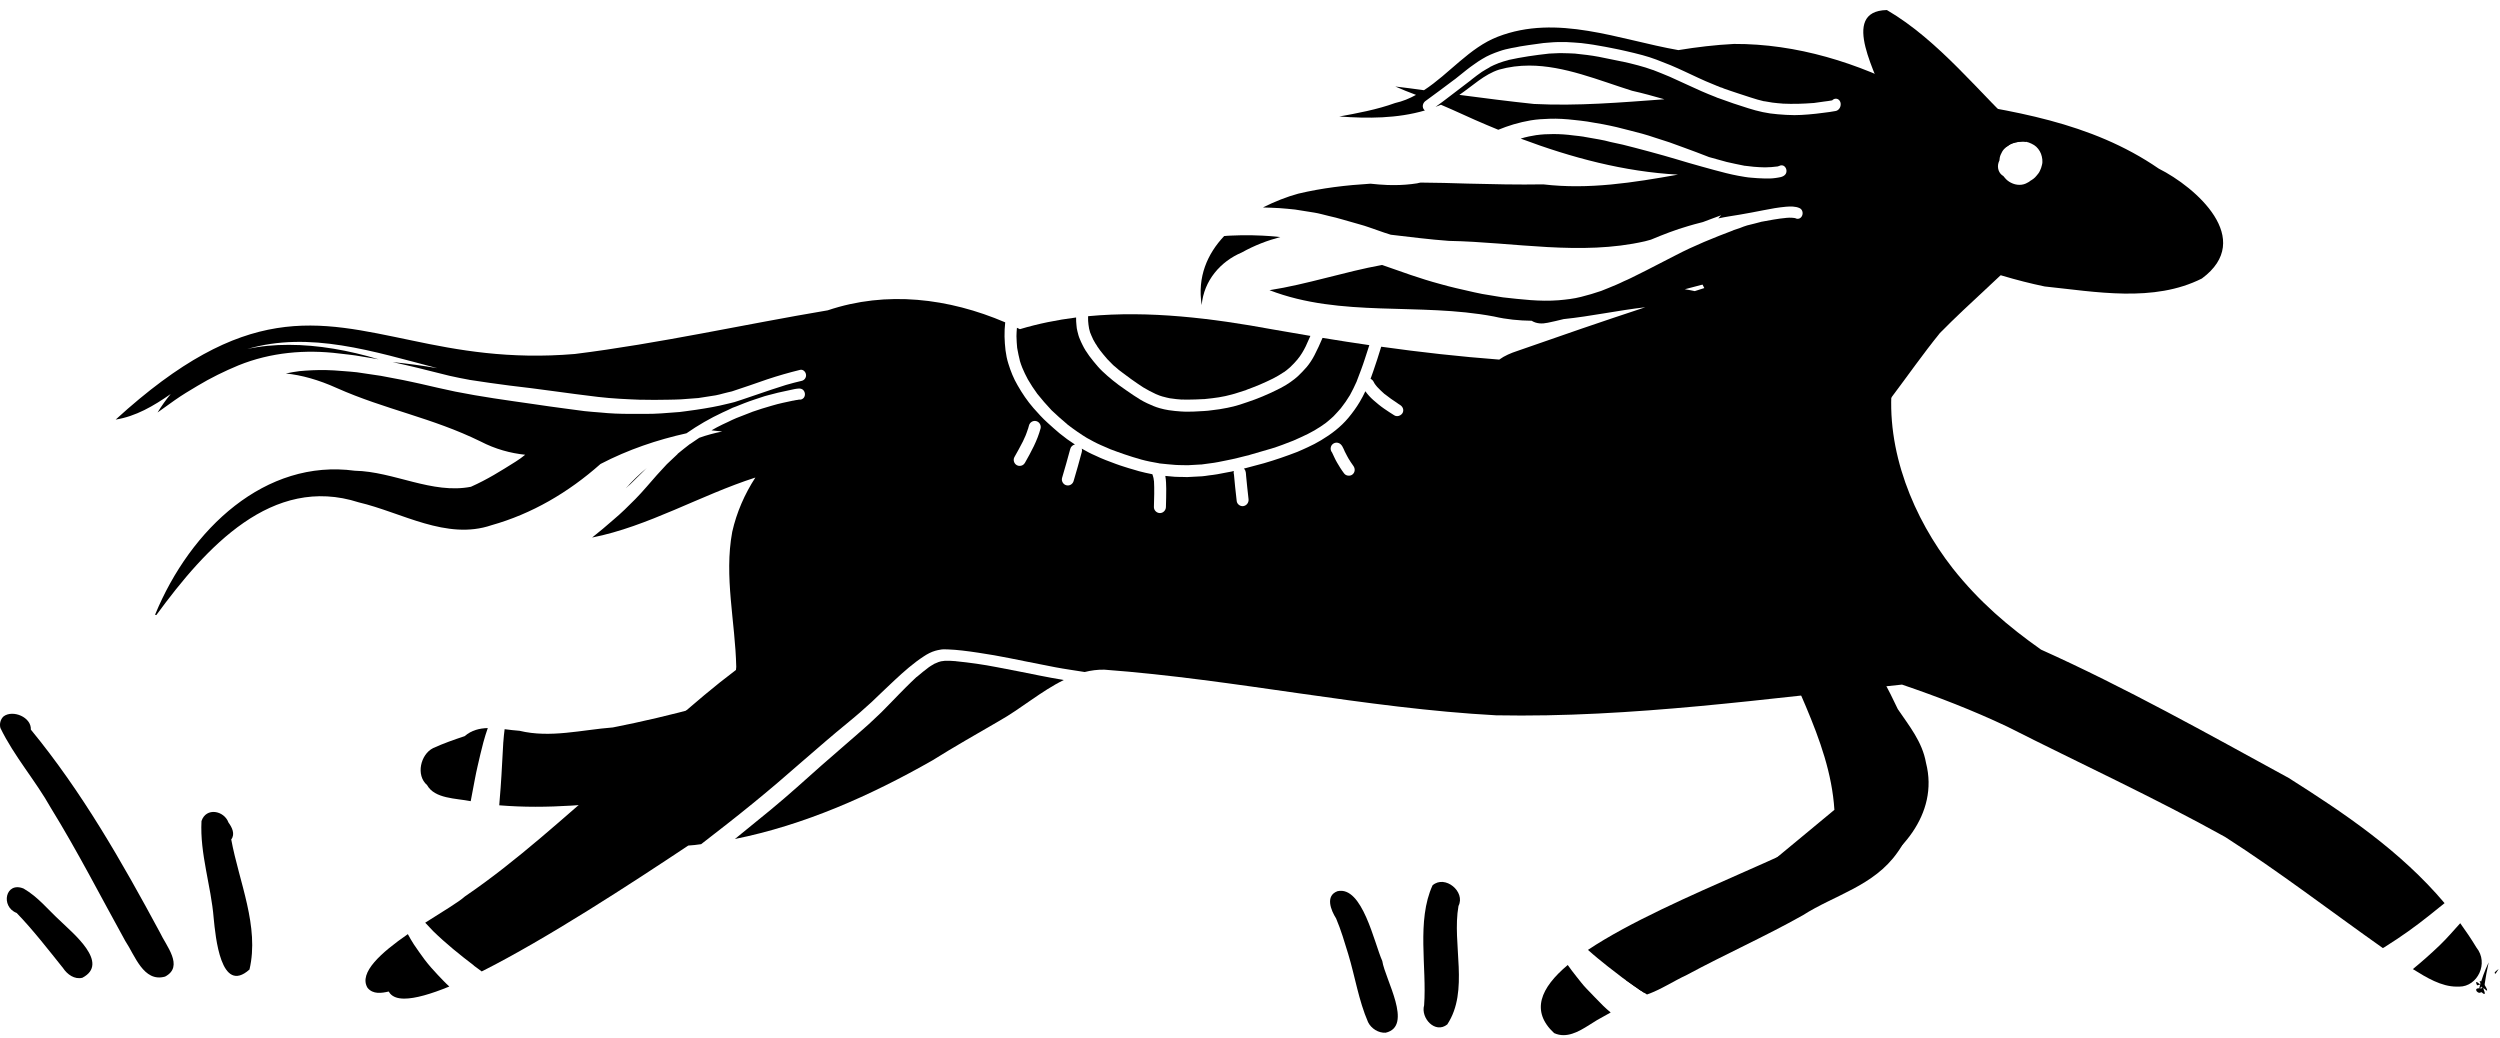
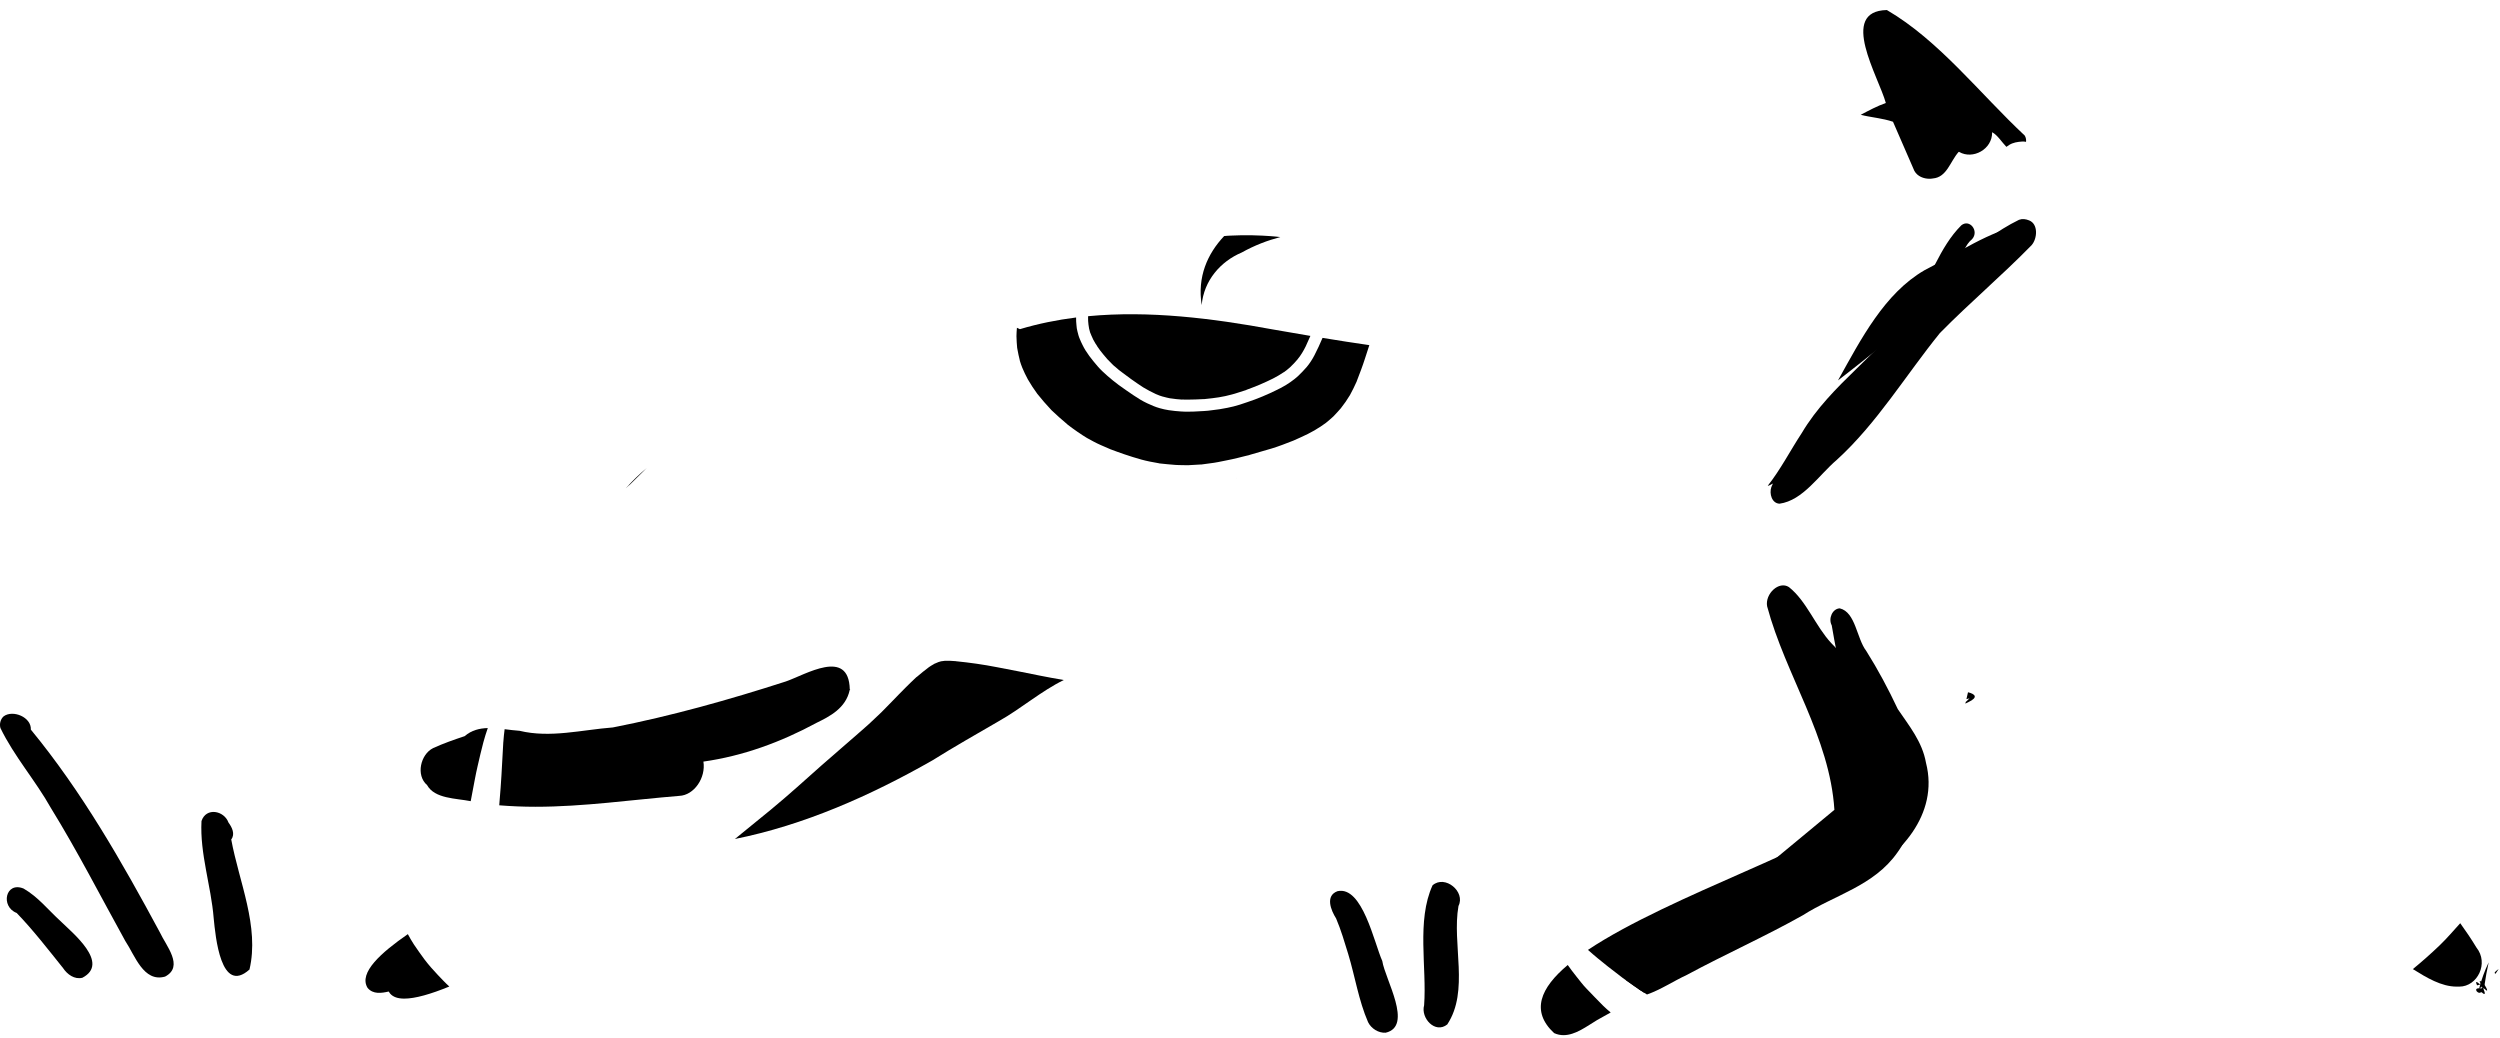
<svg xmlns="http://www.w3.org/2000/svg" width="130" height="54" viewBox="0 0 130 54" fill="none">
  <path d="M75.258 53.271C76.414 51.517 75.492 49.095 75.841 47.111C76.22 46.371 75.141 45.473 74.493 46.036C73.653 47.871 74.201 50.313 74.054 52.274C73.867 52.938 74.628 53.776 75.258 53.271Z" fill="black" />
  <path d="M72.055 53.701C73.504 53.365 72.02 50.92 71.879 49.972C71.46 49.045 70.846 46.047 69.549 46.342C68.901 46.581 69.206 47.331 69.478 47.761C69.734 48.362 69.915 48.984 70.107 49.609C70.463 50.782 70.65 52.025 71.139 53.151C71.302 53.485 71.683 53.725 72.055 53.701Z" fill="black" />
  <path d="M12.973 50.415C13.499 48.181 12.428 45.85 12.024 43.651C12.241 43.371 12.062 43.017 11.881 42.772C11.656 42.149 10.718 41.964 10.478 42.694C10.387 44.392 10.978 46.069 11.111 47.741C11.206 48.691 11.479 51.75 12.973 50.415V50.415Z" fill="black" />
  <path d="M8.584 50.783C9.586 50.258 8.631 49.172 8.318 48.492C6.339 44.816 4.264 41.173 1.604 37.94C1.639 37.292 0.669 36.894 0.189 37.25C0.026 37.396 -0.039 37.645 0.022 37.856C0.73 39.323 1.844 40.584 2.645 42.013C4.03 44.261 5.232 46.612 6.512 48.926C7.009 49.666 7.46 51.1 8.584 50.783H8.584Z" fill="black" />
  <path d="M4.283 50.844C5.727 50.088 3.781 48.521 3.138 47.891C2.477 47.284 1.99 46.65 1.229 46.206C0.281 45.815 0.014 47.144 0.866 47.474C1.699 48.331 2.56 49.442 3.28 50.341C3.496 50.669 3.875 50.945 4.282 50.844H4.283Z" fill="black" />
  <path d="M129.196 51.217C129.105 51.288 129.018 51.355 128.926 51.417C128.916 51.417 128.916 51.407 128.916 51.391L129.196 51.217Z" fill="black" />
  <path d="M129.174 51.189C129.007 51.021 128.954 50.991 128.94 51.016C128.966 51.093 129.074 51.288 128.978 51.205C128.791 51.04 128.695 50.979 128.807 51.239L128.928 51.203C128.969 51.207 129.06 51.265 129.07 51.318C129.085 51.365 129.069 51.38 129.054 51.39C129.021 51.403 128.995 51.395 128.952 51.392L128.937 51.39C128.92 51.388 128.899 51.388 128.88 51.392C128.839 51.396 128.811 51.398 128.781 51.422C128.767 51.437 128.75 51.456 128.768 51.507C128.78 51.566 128.878 51.625 128.922 51.628L129.045 51.594C129.245 51.788 129.24 51.66 129.143 51.429C129.093 51.311 129.245 51.474 129.317 51.517C129.347 51.508 129.339 51.446 129.217 51.245C129.205 51.224 129.19 51.206 129.174 51.189V51.189Z" fill="black" />
  <path d="M20.287 51.667C20.264 51.627 20.236 51.596 20.213 51.559C19.848 51.642 19.402 51.718 19.114 51.37C18.629 50.582 19.838 49.523 21.208 48.575C21.308 48.76 21.413 48.944 21.524 49.113C21.702 49.379 21.889 49.64 22.078 49.897C22.292 50.178 22.526 50.444 22.765 50.695C22.962 50.899 23.154 51.11 23.365 51.299C22.402 51.693 21.592 51.928 21.024 51.928C20.689 51.928 20.443 51.846 20.288 51.667H20.287Z" fill="black" />
-   <path d="M25.048 50.515C28.436 48.812 32.844 45.929 35.79 43.969C36.014 43.955 36.237 43.931 36.459 43.897C36.921 43.543 37.367 43.19 37.824 42.835C38.722 42.13 39.606 41.413 40.475 40.67C41.305 39.962 42.115 39.239 42.94 38.54C43.31 38.219 43.683 37.914 44.052 37.609C44.27 37.424 44.494 37.249 44.707 37.059C44.911 36.876 45.116 36.691 45.324 36.507C45.727 36.124 46.121 35.74 46.529 35.361C47.009 34.916 47.494 34.484 48.032 34.134C48.217 34.009 48.431 33.897 48.64 33.839C48.727 33.814 48.799 33.8 48.886 33.785C49.013 33.755 49.163 33.766 49.304 33.77C49.547 33.775 49.795 33.804 50.037 33.828C50.601 33.892 51.149 33.984 51.703 34.075C52.231 34.168 52.751 34.275 53.28 34.382C53.814 34.489 54.343 34.59 54.882 34.698C55.393 34.795 55.892 34.861 56.405 34.945C56.731 34.861 57.071 34.817 57.425 34.823C64.231 35.328 70.974 36.827 77.794 37.196C84.857 37.332 91.881 36.319 98.905 35.599C100.76 36.231 102.59 36.938 104.376 37.784C108.148 39.695 111.993 41.457 115.707 43.522C118.502 45.313 121.177 47.371 123.91 49.301C123.968 49.273 124.022 49.238 124.074 49.205C124.07 49.205 124.061 49.209 124.051 49.215C124.846 48.719 125.613 48.171 126.352 47.579C126.608 47.376 126.866 47.167 127.118 46.963C124.833 44.257 121.919 42.296 119.017 40.457C114.779 38.143 110.527 35.755 106.133 33.78C104.448 32.592 102.92 31.296 101.542 29.554C99.517 26.964 98.037 23.437 98.395 19.932C98.716 18.86 99.095 17.735 99.556 16.643C100.255 15.542 101.071 14.518 101.968 13.621C103.401 14.143 104.847 14.59 106.323 14.896C108.983 15.173 111.988 15.745 114.497 14.483C117.274 12.435 114.177 9.733 112.255 8.768C108.71 6.328 104.575 5.744 100.541 5.109C100.337 5.089 100.132 5.065 99.924 5.027C99.799 4.944 99.667 4.871 99.531 4.803C96.614 3.26 93.411 2.27 90.167 2.285C89.197 2.334 88.236 2.449 87.275 2.606C84.177 2.062 80.978 0.713 77.881 1.911C76.41 2.48 75.367 3.833 74.046 4.691C73.552 4.624 73.056 4.555 72.556 4.498C72.896 4.648 73.264 4.799 73.633 4.934C73.299 5.119 72.939 5.27 72.547 5.357C71.62 5.695 70.551 5.895 69.643 6.058C71.114 6.166 72.658 6.166 74.095 5.744C74.07 5.725 74.042 5.695 74.021 5.661C73.944 5.52 73.998 5.356 74.11 5.264C74.623 4.89 75.133 4.511 75.639 4.129V4.133C75.838 3.969 76.041 3.809 76.245 3.648C76.376 3.54 76.517 3.44 76.658 3.342C76.789 3.24 76.93 3.158 77.076 3.066C77.358 2.891 77.658 2.769 77.969 2.663C78.173 2.589 78.386 2.541 78.6 2.498C78.745 2.474 78.885 2.449 79.036 2.415C79.328 2.367 79.624 2.323 79.92 2.285C80.144 2.25 80.366 2.221 80.59 2.211C80.725 2.202 80.853 2.188 80.984 2.188H81.459C81.712 2.202 81.964 2.216 82.226 2.24C82.343 2.259 82.46 2.265 82.576 2.285C82.76 2.309 82.935 2.338 83.115 2.371C83.352 2.406 83.586 2.458 83.823 2.502C84.07 2.551 84.314 2.599 84.561 2.659C84.846 2.725 85.12 2.789 85.406 2.867C85.648 2.935 85.891 3.007 86.129 3.099C86.376 3.197 86.624 3.294 86.871 3.391C87.124 3.497 87.371 3.609 87.619 3.725C88.095 3.944 88.561 4.177 89.051 4.37C89.118 4.396 89.188 4.428 89.255 4.454H89.246C89.275 4.462 89.309 4.473 89.333 4.483C89.377 4.507 89.415 4.517 89.454 4.536C89.522 4.549 89.59 4.579 89.653 4.609C89.895 4.69 90.133 4.778 90.381 4.856C90.605 4.929 90.818 5.001 91.037 5.07C91.269 5.151 91.502 5.21 91.74 5.269V5.263C91.886 5.288 92.031 5.317 92.172 5.336C92.362 5.361 92.547 5.375 92.73 5.389H92.696C92.954 5.399 93.21 5.404 93.469 5.399C93.75 5.394 94.026 5.375 94.308 5.356C94.302 5.356 94.294 5.36 94.29 5.36C94.473 5.336 94.658 5.312 94.842 5.282C94.983 5.263 95.128 5.248 95.273 5.219C95.318 5.171 95.391 5.132 95.459 5.132C95.604 5.128 95.716 5.259 95.716 5.414C95.721 5.594 95.599 5.749 95.448 5.773C95.241 5.817 95.03 5.836 94.822 5.865C94.561 5.904 94.298 5.928 94.03 5.952C93.79 5.971 93.55 5.987 93.313 5.987C93.021 5.987 92.73 5.966 92.444 5.942C91.914 5.904 91.406 5.787 90.904 5.627C90.391 5.467 89.88 5.297 89.376 5.108C89.318 5.094 89.264 5.069 89.216 5.045C89.21 5.045 89.206 5.046 89.201 5.04C88.71 4.851 88.23 4.637 87.754 4.414C87.448 4.269 87.138 4.132 86.832 3.993C86.537 3.866 86.235 3.749 85.929 3.628C85.939 3.633 85.948 3.638 85.958 3.643C85.832 3.599 85.696 3.556 85.57 3.511C85.439 3.473 85.307 3.435 85.181 3.399C84.905 3.322 84.623 3.259 84.346 3.197C84.361 3.201 84.376 3.201 84.381 3.207C83.968 3.12 83.551 3.036 83.134 2.953C82.731 2.877 82.327 2.832 81.919 2.789H81.955C81.716 2.779 81.483 2.764 81.25 2.764C81.143 2.764 81.041 2.759 80.935 2.769C80.794 2.779 80.647 2.784 80.502 2.789H80.536C79.828 2.867 79.118 2.969 78.421 3.123C78.429 3.123 78.444 3.12 78.454 3.12C78.274 3.163 78.1 3.22 77.92 3.284H77.924C77.76 3.342 77.609 3.419 77.45 3.497C77.46 3.492 77.469 3.492 77.484 3.488C77.338 3.57 77.197 3.648 77.061 3.735C76.876 3.86 76.702 3.997 76.527 4.132C76.523 4.138 76.518 4.138 76.518 4.138L76.507 4.148H76.513C76.164 4.418 75.808 4.69 75.464 4.949C75.193 5.161 74.921 5.361 74.649 5.558C74.742 5.525 74.838 5.487 74.931 5.448C75.129 5.529 75.313 5.617 75.508 5.699C76.3 6.063 77.1 6.418 77.911 6.748C78.168 6.641 78.43 6.55 78.702 6.467C78.998 6.379 79.296 6.311 79.6 6.258C79.925 6.204 80.251 6.186 80.571 6.176C81.003 6.16 81.436 6.19 81.866 6.239C82.091 6.268 82.314 6.282 82.537 6.32C82.809 6.369 83.086 6.413 83.357 6.461C83.596 6.5 83.828 6.563 84.066 6.611C84.29 6.665 84.507 6.718 84.721 6.777C85.167 6.887 85.615 7.005 86.051 7.156C86.304 7.233 86.556 7.32 86.814 7.402C87.061 7.489 87.314 7.581 87.561 7.674C87.993 7.829 88.425 7.994 88.848 8.159H88.838C89.158 8.247 89.469 8.338 89.785 8.421C90.095 8.494 90.406 8.557 90.72 8.62H90.736C90.897 8.639 91.047 8.659 91.201 8.673C91.406 8.693 91.595 8.697 91.784 8.703C92.008 8.697 92.221 8.687 92.44 8.655C92.464 8.644 92.489 8.639 92.517 8.629C92.614 8.578 92.727 8.581 92.809 8.669C92.91 8.766 92.935 8.959 92.832 9.077C92.711 9.221 92.489 9.227 92.319 9.257C92.134 9.285 91.93 9.285 91.74 9.28C91.512 9.275 91.299 9.261 91.076 9.241C90.848 9.227 90.615 9.179 90.381 9.139C89.964 9.062 89.541 8.949 89.129 8.838C88.688 8.713 88.249 8.601 87.809 8.469C87.381 8.348 86.954 8.208 86.522 8.091C86.022 7.95 85.517 7.815 85.018 7.684C84.6 7.572 84.172 7.466 83.745 7.383C83.552 7.335 83.357 7.281 83.157 7.251C82.881 7.204 82.605 7.155 82.337 7.107C82.353 7.107 82.367 7.112 82.385 7.112C82.196 7.082 82.007 7.063 81.823 7.043C81.469 6.995 81.129 6.971 80.775 6.971C80.474 6.971 80.177 6.985 79.882 7.028C79.895 7.023 79.915 7.023 79.925 7.019C79.638 7.063 79.357 7.12 79.075 7.207C81.726 8.203 84.469 8.931 87.255 9.081C84.939 9.494 82.615 9.867 80.251 9.587C78.949 9.61 77.629 9.581 76.309 9.547C75.498 9.517 74.683 9.503 73.872 9.494C73.813 9.507 73.755 9.513 73.693 9.533C73.299 9.595 72.896 9.625 72.503 9.625C72.386 9.625 72.265 9.62 72.148 9.62C71.852 9.605 71.556 9.587 71.265 9.552C69.998 9.63 68.75 9.775 67.507 10.071C66.919 10.231 66.29 10.478 65.672 10.788C65.959 10.794 66.246 10.808 66.538 10.823C66.81 10.848 67.076 10.862 67.342 10.896C67.678 10.954 68.012 11.008 68.347 11.056C68.595 11.095 68.847 11.172 69.095 11.23C69.342 11.284 69.585 11.347 69.833 11.42C70.129 11.503 70.421 11.589 70.716 11.672C71.028 11.755 71.342 11.877 71.653 11.982C71.871 12.06 72.094 12.138 72.322 12.206C73.332 12.323 74.341 12.454 75.344 12.526C78.731 12.589 82.192 13.312 85.541 12.546C85.644 12.517 85.751 12.488 85.847 12.463C86.484 12.197 87.129 11.944 87.788 11.755C87.999 11.698 88.207 11.628 88.425 11.58C88.459 11.57 88.508 11.557 88.551 11.547C88.862 11.425 89.182 11.314 89.503 11.193C89.449 11.24 89.4 11.299 89.352 11.358C89.716 11.275 90.09 11.226 90.459 11.163C90.877 11.096 91.294 11.009 91.711 10.93C92.1 10.853 92.474 10.785 92.872 10.75C93.096 10.732 93.368 10.722 93.581 10.824C93.711 10.881 93.77 11.052 93.717 11.197C93.663 11.348 93.517 11.416 93.381 11.358C93.377 11.352 93.368 11.352 93.362 11.348H93.368H93.381C93.314 11.338 93.246 11.324 93.173 11.324H93.207C93.102 11.318 92.999 11.318 92.896 11.328H92.906C92.445 11.368 91.994 11.459 91.542 11.541C91.551 11.541 91.567 11.537 91.577 11.537C91.339 11.605 91.095 11.658 90.853 11.721C90.721 11.755 90.606 11.809 90.475 11.857C90.352 11.9 90.227 11.944 90.1 11.983C90.12 11.983 90.13 11.978 90.144 11.973C89.119 12.361 88.101 12.768 87.115 13.284C86.606 13.54 86.106 13.807 85.596 14.065C85.344 14.196 85.081 14.321 84.824 14.45C84.703 14.511 84.572 14.569 84.445 14.623C84.314 14.68 84.188 14.754 84.058 14.802C83.79 14.908 83.527 15.03 83.261 15.128C82.917 15.244 82.571 15.351 82.213 15.438C81.834 15.536 81.441 15.578 81.046 15.613C80.075 15.69 79.115 15.568 78.148 15.462C77.935 15.433 77.717 15.389 77.499 15.356C77.222 15.312 76.941 15.268 76.664 15.2C76.348 15.129 76.028 15.055 75.713 14.982C75.431 14.918 75.149 14.841 74.873 14.764C73.854 14.492 72.868 14.128 71.867 13.778C69.911 14.133 67.98 14.783 66.013 15.09C69.747 16.529 73.785 15.719 77.688 16.458C78.348 16.612 78.994 16.67 79.645 16.68C79.906 16.84 80.193 16.845 80.488 16.782C80.761 16.729 81.033 16.66 81.309 16.593C82.726 16.448 84.139 16.138 85.557 15.977C83.329 16.709 81.116 17.472 78.891 18.253C78.581 18.354 78.24 18.495 77.96 18.699C75.911 18.544 73.862 18.316 71.823 18.029C71.692 18.456 71.557 18.884 71.411 19.3C71.366 19.434 71.319 19.567 71.269 19.699C71.334 19.728 71.389 19.78 71.425 19.848C71.445 19.878 71.46 19.911 71.479 19.947C71.469 19.931 71.464 19.921 71.454 19.911C71.502 19.979 71.551 20.052 71.61 20.116L71.581 20.087C71.722 20.237 71.862 20.372 72.017 20.509C72.007 20.499 71.999 20.489 71.988 20.479C72.212 20.658 72.444 20.823 72.688 20.979C72.678 20.974 72.662 20.964 72.653 20.96C72.706 20.994 72.755 21.028 72.809 21.061C72.954 21.154 73.017 21.327 72.93 21.483C72.872 21.576 72.76 21.639 72.653 21.639C72.6 21.639 72.551 21.629 72.507 21.6C72.328 21.488 72.148 21.372 71.973 21.25C71.774 21.114 71.594 20.96 71.415 20.805C71.262 20.671 71.118 20.514 70.999 20.345C70.911 20.532 70.815 20.718 70.707 20.897C70.532 21.192 70.333 21.465 70.115 21.727C69.716 22.206 69.221 22.579 68.692 22.895C68.468 23.03 68.24 23.148 68.008 23.254C67.828 23.332 67.648 23.424 67.463 23.497C67.178 23.604 66.891 23.715 66.599 23.812C66.309 23.909 66.017 24.006 65.726 24.088C65.425 24.171 65.119 24.254 64.818 24.331C64.774 24.341 64.731 24.356 64.682 24.365L64.711 24.395C64.789 24.491 64.789 24.623 64.797 24.744C64.833 25.151 64.881 25.558 64.925 25.966C64.939 26.131 64.829 26.291 64.653 26.317C64.644 26.321 64.628 26.321 64.618 26.321C64.464 26.321 64.323 26.204 64.308 26.049C64.279 25.802 64.249 25.558 64.227 25.316C64.206 25.108 64.192 24.895 64.167 24.686C64.148 24.629 64.144 24.565 64.157 24.501C64.157 24.501 64.157 24.496 64.162 24.491C64.07 24.516 63.977 24.536 63.886 24.549C63.688 24.588 63.493 24.623 63.298 24.661C63.153 24.69 63.007 24.7 62.868 24.72C62.745 24.738 62.629 24.758 62.512 24.767C62.289 24.778 62.071 24.792 61.847 24.802C61.808 24.802 61.774 24.808 61.736 24.808C61.658 24.808 61.581 24.802 61.502 24.802C61.366 24.798 61.226 24.802 61.085 24.792C60.92 24.778 60.76 24.763 60.595 24.748C60.595 24.758 60.6 24.763 60.6 24.772C60.638 24.982 60.638 25.205 60.644 25.417C60.648 25.733 60.634 26.053 60.628 26.369C60.624 26.534 60.487 26.68 60.318 26.68C60.148 26.68 60.003 26.539 60.003 26.369C60.017 25.908 60.032 25.447 60.007 24.991V25.03C60.003 24.982 59.997 24.938 59.987 24.895C59.993 24.903 59.993 24.918 59.997 24.933C59.983 24.851 59.959 24.764 59.93 24.68C59.93 24.676 59.926 24.671 59.926 24.667V24.661C59.798 24.637 59.677 24.613 59.556 24.583C59.337 24.539 59.124 24.472 58.91 24.408C58.765 24.365 58.619 24.327 58.478 24.277C58.333 24.229 58.183 24.186 58.032 24.127C57.857 24.065 57.683 23.997 57.507 23.929C57.319 23.86 57.138 23.773 56.959 23.691C56.717 23.589 56.484 23.463 56.251 23.328C56.27 23.381 56.27 23.438 56.255 23.497C56.125 24.002 55.975 24.506 55.828 25.011C55.79 25.147 55.669 25.244 55.528 25.244C55.503 25.244 55.475 25.238 55.449 25.234C55.29 25.195 55.183 25.02 55.226 24.856C55.372 24.351 55.523 23.847 55.654 23.342C55.687 23.22 55.784 23.137 55.896 23.114C55.62 22.938 55.357 22.745 55.1 22.536C54.891 22.361 54.687 22.177 54.484 21.993C54.216 21.755 53.978 21.487 53.742 21.221C53.425 20.857 53.153 20.455 52.916 20.038C52.707 19.683 52.556 19.305 52.435 18.911C52.289 18.455 52.251 17.976 52.236 17.499C52.231 17.252 52.245 17.009 52.271 16.762C49.329 15.505 46.101 15.107 43.042 16.137C38.658 16.874 34.299 17.858 29.892 18.407C26.465 18.698 23.8 18.208 21.427 17.707C16.456 16.68 12.772 15.646 6.015 21.818C7.057 21.653 7.98 21.115 8.877 20.488C8.636 20.779 8.403 21.105 8.193 21.449C8.489 21.235 8.781 21.028 9.082 20.814C9.466 20.543 9.863 20.305 10.265 20.067C10.95 19.654 11.674 19.3 12.402 18.998C14.077 18.319 15.893 18.164 17.648 18.383C18.013 18.428 18.387 18.46 18.751 18.528C18.974 18.563 19.202 18.607 19.43 18.64C19.514 18.655 19.606 18.674 19.689 18.684C18.141 18.217 16.538 17.932 15.018 17.932C14.276 17.932 13.548 17.995 12.854 18.15C16.106 17.195 19.421 18.277 22.74 19.145C21.97 19.014 21.198 18.907 20.416 18.829C20.664 18.888 20.916 18.946 21.169 18.998C21.552 19.081 21.926 19.183 22.305 19.275C22.663 19.367 23.018 19.455 23.377 19.542C23.722 19.62 24.061 19.687 24.411 19.751H24.401C25.101 19.858 25.785 19.959 26.48 20.047C27.247 20.138 28.014 20.231 28.775 20.338C29.552 20.44 30.323 20.551 31.095 20.639C31.844 20.727 32.594 20.76 33.348 20.789C33.338 20.789 33.319 20.785 33.305 20.785C33.786 20.794 34.266 20.799 34.746 20.785C34.975 20.779 35.193 20.779 35.411 20.766C35.716 20.74 36.013 20.721 36.314 20.698C36.61 20.648 36.916 20.605 37.216 20.557C37.343 20.538 37.474 20.494 37.6 20.464C37.751 20.42 37.907 20.392 38.057 20.353C38.667 20.154 39.28 19.94 39.891 19.727C40.459 19.538 41.032 19.373 41.609 19.232C41.746 19.198 41.887 19.319 41.91 19.465C41.94 19.62 41.839 19.761 41.708 19.799C41.426 19.862 41.148 19.94 40.872 20.017C40.358 20.178 39.843 20.349 39.328 20.528C39.076 20.619 38.824 20.698 38.571 20.785C38.45 20.823 38.324 20.863 38.197 20.907C38.066 20.95 37.926 20.968 37.789 21.007C37.543 21.066 37.295 21.125 37.046 21.168C36.766 21.221 36.484 21.266 36.203 21.308C36.013 21.333 35.824 21.358 35.639 21.386C35.536 21.401 35.44 21.416 35.338 21.425C35.013 21.445 34.693 21.473 34.373 21.497C34.11 21.518 33.853 21.518 33.596 21.522C33.315 21.527 33.037 21.522 32.761 21.522C32.241 21.522 31.731 21.503 31.213 21.449C30.941 21.425 30.659 21.41 30.387 21.377C30.052 21.333 29.726 21.294 29.396 21.245C28.829 21.177 28.265 21.086 27.703 21.007C26.353 20.814 25.009 20.63 23.673 20.363C23.071 20.236 22.474 20.1 21.872 19.959C21.567 19.898 21.256 19.819 20.95 19.761C20.552 19.687 20.15 19.61 19.75 19.533C19.77 19.537 19.78 19.537 19.794 19.542C19.381 19.479 18.969 19.421 18.557 19.358C18.324 19.328 18.081 19.318 17.843 19.296C17.528 19.27 17.213 19.247 16.902 19.242H16.95C16.479 19.237 16.023 19.257 15.558 19.3H15.567C15.329 19.334 15.096 19.367 14.863 19.421C15.683 19.504 16.568 19.751 17.513 20.178C20.032 21.299 22.465 21.717 24.994 22.958C25.761 23.356 26.542 23.566 27.31 23.647C27.159 23.774 26.994 23.89 26.819 24.002C26.023 24.501 25.358 24.924 24.489 25.312C22.474 25.709 20.475 24.517 18.45 24.478C13.815 23.851 9.916 27.467 8.062 31.968L8.13 31.983C10.717 28.447 14.15 24.672 18.654 26.122C20.892 26.647 23.217 28.108 25.557 27.311C27.644 26.724 29.547 25.617 31.226 24.127C32.668 23.376 34.173 22.871 35.697 22.531C36.295 22.114 36.926 21.75 37.581 21.445C37.751 21.373 37.925 21.285 38.099 21.202C38.153 21.183 38.217 21.158 38.27 21.139C38.416 21.077 38.557 21.023 38.706 20.965C39.052 20.828 39.406 20.722 39.765 20.6C39.901 20.557 40.047 20.529 40.187 20.489C40.362 20.441 40.531 20.398 40.712 20.363C40.91 20.315 41.115 20.276 41.317 20.232C41.454 20.212 41.634 20.164 41.756 20.271C41.867 20.372 41.891 20.552 41.804 20.674C41.746 20.756 41.643 20.795 41.556 20.779C41.538 20.779 41.522 20.785 41.502 20.785H41.538C41.435 20.795 41.328 20.815 41.226 20.839C41.23 20.833 41.246 20.833 41.261 20.828C41.071 20.869 40.897 20.907 40.712 20.946C40.518 20.984 40.328 21.043 40.134 21.096C39.789 21.189 39.449 21.304 39.114 21.417H39.119C38.837 21.523 38.566 21.629 38.289 21.74C38.148 21.794 38.004 21.872 37.857 21.94C37.663 22.032 37.474 22.114 37.285 22.217H37.289C37.279 22.221 37.275 22.221 37.266 22.227C37.178 22.275 37.087 22.328 36.997 22.378C37.182 22.401 37.372 22.42 37.556 22.439C37.154 22.518 36.751 22.624 36.362 22.765C36.197 22.872 36.036 22.983 35.877 23.095C35.882 23.089 35.882 23.089 35.882 23.085C35.667 23.246 35.459 23.42 35.241 23.595C35.241 23.605 35.236 23.609 35.232 23.614C35.042 23.788 34.867 23.958 34.678 24.137C34.504 24.318 34.334 24.517 34.154 24.706C33.97 24.909 33.805 25.114 33.625 25.312C33.436 25.526 33.236 25.754 33.037 25.953C32.668 26.326 32.3 26.69 31.905 27.02C31.538 27.34 31.169 27.656 30.79 27.952C33.688 27.38 36.43 25.749 39.28 24.832C38.722 25.69 38.304 26.642 38.076 27.656C37.644 29.98 38.236 32.353 38.285 34.677C38.28 34.73 38.28 34.778 38.27 34.838C36.046 36.51 33.994 38.486 31.897 40.3C29.363 42.46 26.905 44.76 24.178 46.613C23.853 46.909 23.012 47.404 22.111 47.98C22.247 48.131 22.387 48.272 22.523 48.417C23.198 49.076 23.926 49.66 24.663 50.222C24.644 50.213 24.63 50.204 24.615 50.194C24.761 50.3 24.902 50.402 25.047 50.514L25.048 50.515ZM69.27 23.532L69.265 23.529C69.203 23.45 69.178 23.349 69.203 23.251C69.242 23.087 69.416 22.984 69.581 23.028C69.78 23.08 69.848 23.304 69.925 23.47C69.921 23.459 69.91 23.445 69.906 23.436C69.954 23.528 70.002 23.624 70.051 23.716C70.1 23.819 70.163 23.91 70.22 23.998C70.216 23.993 70.212 23.989 70.207 23.984C70.264 24.071 70.323 24.154 70.381 24.236C70.479 24.377 70.463 24.566 70.328 24.673C70.275 24.717 70.207 24.735 70.139 24.735C70.041 24.735 69.95 24.697 69.89 24.614C69.823 24.522 69.755 24.429 69.692 24.328C69.639 24.24 69.585 24.149 69.531 24.061C69.434 23.9 69.357 23.716 69.275 23.547C69.275 23.542 69.275 23.537 69.27 23.532V23.532ZM53.188 22.96C53.184 22.97 53.178 22.98 53.178 22.984C53.227 22.869 53.28 22.751 53.338 22.63C53.382 22.523 53.416 22.412 53.455 22.3V22.31C53.469 22.247 53.489 22.184 53.508 22.121C53.553 21.957 53.722 21.854 53.886 21.898C54.047 21.941 54.149 22.11 54.11 22.277C53.94 22.917 53.619 23.499 53.294 24.071C53.236 24.173 53.13 24.227 53.023 24.227C52.969 24.227 52.921 24.218 52.872 24.188C52.727 24.106 52.668 23.911 52.751 23.766C52.906 23.499 53.047 23.232 53.188 22.96V22.96ZM88.531 14.799C88.561 14.867 88.59 14.915 88.624 14.979C88.459 15.031 88.294 15.08 88.128 15.138C87.954 15.098 87.784 15.07 87.609 15.041C87.919 14.959 88.226 14.876 88.531 14.799ZM105.196 7.356C105.404 7.356 105.594 7.438 105.774 7.545C105.929 7.642 106.066 7.821 106.133 8C106.195 8.17 106.235 8.399 106.181 8.58C106.157 8.695 106.124 8.778 106.075 8.884C106.031 8.987 105.957 9.069 105.896 9.141C105.804 9.259 105.695 9.335 105.574 9.404C105.531 9.443 105.492 9.471 105.443 9.491C105.312 9.573 105.162 9.612 105.016 9.612C104.861 9.612 104.706 9.573 104.565 9.499C104.453 9.443 104.337 9.356 104.244 9.239C104.22 9.214 104.201 9.181 104.176 9.156C104.153 9.136 104.123 9.118 104.093 9.098C103.89 8.929 103.837 8.623 103.958 8.369C103.958 8.365 103.963 8.355 103.968 8.355C103.974 8.25 103.992 8.142 104.035 8.045C104.083 7.934 104.133 7.837 104.214 7.75C104.294 7.666 104.381 7.604 104.473 7.541C104.676 7.414 104.915 7.376 105.137 7.36C105.163 7.36 105.181 7.356 105.195 7.356H105.196ZM79.522 3.41C81.333 3.41 83.138 4.178 84.871 4.721C85.435 4.848 85.992 5.003 86.55 5.162C84.294 5.327 82.032 5.521 79.764 5.406C78.469 5.27 77.178 5.104 75.886 4.934C76.571 4.469 77.178 3.867 77.954 3.62C78.472 3.474 78.998 3.41 79.523 3.41L79.522 3.41Z" fill="black" />
  <path d="M64.314 24.859C64.314 24.853 64.308 24.853 64.308 24.853C64.308 24.853 64.304 24.853 64.304 24.849C64.314 24.853 64.319 24.859 64.328 24.864C64.324 24.864 64.319 24.859 64.314 24.859Z" fill="black" />
  <path d="M61.428 24.186C61.331 24.18 61.224 24.186 61.127 24.176C60.855 24.152 60.579 24.132 60.303 24.099H60.292C60.288 24.094 60.288 24.093 60.282 24.093C59.962 24.04 59.642 23.978 59.316 23.889H59.322C59.035 23.807 58.748 23.721 58.467 23.623C58.214 23.54 57.967 23.443 57.714 23.351H57.72C57.718 23.351 57.717 23.35 57.714 23.349C57.556 23.283 57.397 23.214 57.239 23.143C56.992 23.036 56.759 22.905 56.521 22.774C56.535 22.784 56.544 22.788 56.559 22.798C56.195 22.579 55.852 22.337 55.516 22.081C55.516 22.075 55.516 22.075 55.511 22.075C55.511 22.075 55.511 22.07 55.506 22.07L55.511 22.075C55.516 22.075 55.516 22.075 55.516 22.081C55.514 22.078 55.509 22.074 55.506 22.07C55.506 22.066 55.502 22.06 55.49 22.055C55.214 21.827 54.942 21.58 54.68 21.332C54.413 21.046 54.161 20.762 53.919 20.454C53.928 20.464 53.932 20.474 53.943 20.484C53.763 20.237 53.599 19.99 53.448 19.727C53.34 19.528 53.243 19.324 53.156 19.116C53.16 19.13 53.166 19.14 53.171 19.155C53.112 19.01 53.064 18.869 53.02 18.723C53.025 18.732 53.03 18.748 53.035 18.761C52.981 18.553 52.938 18.344 52.9 18.132V18.121V18.111C52.894 18.111 52.894 18.111 52.894 18.108V18.111C52.874 17.898 52.86 17.695 52.856 17.481C52.86 17.335 52.865 17.191 52.88 17.044C52.933 17.069 52.987 17.093 53.035 17.117C53.992 16.83 54.969 16.634 55.957 16.509C55.952 16.649 55.964 16.782 55.977 16.919C55.981 17.021 56 17.122 56.025 17.224C56.059 17.361 56.092 17.502 56.151 17.631C56.191 17.729 56.234 17.826 56.282 17.919C56.482 18.341 56.782 18.7 57.079 19.049C57.233 19.228 57.409 19.389 57.584 19.543C57.769 19.704 57.962 19.863 58.161 20.01C58.414 20.193 58.671 20.373 58.932 20.548C59.161 20.703 59.403 20.854 59.653 20.97C59.865 21.067 60.078 21.164 60.312 21.228C60.463 21.266 60.618 21.31 60.773 21.329C60.987 21.363 61.2 21.382 61.418 21.397C61.544 21.407 61.666 21.407 61.793 21.407C61.894 21.407 61.996 21.407 62.093 21.401C62.274 21.391 62.453 21.382 62.627 21.372C62.758 21.367 62.884 21.349 63.01 21.333C63.287 21.305 63.554 21.261 63.821 21.207C64.04 21.163 64.257 21.111 64.467 21.043C64.734 20.955 64.995 20.868 65.259 20.771C65.521 20.669 65.782 20.567 66.039 20.446C66.408 20.271 66.787 20.1 67.117 19.858C67.249 19.761 67.379 19.67 67.496 19.558C67.655 19.407 67.802 19.252 67.947 19.087C68.102 18.902 68.239 18.689 68.35 18.476C68.504 18.182 68.641 17.877 68.772 17.57C69.581 17.703 70.392 17.83 71.205 17.947C71.131 18.17 71.059 18.398 70.987 18.62C70.856 19.033 70.699 19.437 70.544 19.84C70.549 19.824 70.559 19.81 70.564 19.801C70.446 20.067 70.316 20.329 70.176 20.587C70.18 20.571 70.19 20.562 70.196 20.547C70.055 20.785 69.898 21.008 69.729 21.222L69.757 21.192C69.617 21.353 69.478 21.508 69.331 21.659C69.205 21.776 69.079 21.881 68.943 21.993C68.758 22.13 68.574 22.25 68.379 22.362H68.384C68.384 22.367 68.379 22.367 68.376 22.367C68.379 22.367 68.379 22.367 68.379 22.362C68.376 22.367 68.37 22.367 68.37 22.372H68.366C68.36 22.372 68.36 22.376 68.36 22.376C68.127 22.508 67.885 22.633 67.637 22.741C67.51 22.799 67.385 22.857 67.258 22.911C66.885 23.056 66.51 23.206 66.123 23.323C65.744 23.434 65.365 23.546 64.986 23.653H64.995C64.588 23.754 64.175 23.866 63.763 23.943C63.627 23.973 63.492 23.997 63.35 24.026C63.278 24.04 63.2 24.055 63.127 24.065C62.913 24.09 62.7 24.122 62.486 24.152C62.476 24.152 62.462 24.158 62.453 24.158C62.457 24.158 62.462 24.152 62.466 24.152C62.242 24.162 62.015 24.177 61.787 24.191C61.666 24.191 61.549 24.187 61.428 24.187L61.428 24.186Z" fill="black" />
  <path d="M55.497 22.06C55.499 22.063 55.503 22.067 55.506 22.069C55.506 22.069 55.501 22.065 55.497 22.06Z" fill="black" />
  <path d="M61.447 20.775C61.458 20.775 61.472 20.781 61.486 20.781C61.268 20.765 61.055 20.747 60.841 20.711C60.855 20.717 60.865 20.717 60.88 20.721C60.739 20.693 60.599 20.66 60.458 20.62C60.467 20.624 60.482 20.63 60.497 20.634C60.362 20.596 60.233 20.549 60.102 20.49C60.102 20.489 60.1 20.489 60.098 20.489C60.099 20.489 60.1 20.49 60.102 20.49C60.102 20.491 60.102 20.491 60.104 20.491C59.877 20.385 59.656 20.27 59.443 20.14C59.457 20.151 59.468 20.155 59.477 20.163C59.032 19.873 58.593 19.558 58.171 19.233H58.176C58.122 19.189 58.065 19.141 58.012 19.092C57.958 19.049 57.899 19.005 57.851 18.951C57.754 18.854 57.657 18.752 57.56 18.655L57.589 18.685C57.522 18.607 57.453 18.53 57.386 18.447C57.269 18.307 57.157 18.161 57.051 18.005C57.061 18.015 57.066 18.02 57.07 18.025C56.993 17.912 56.915 17.791 56.852 17.666C56.848 17.664 56.847 17.66 56.846 17.656C56.845 17.653 56.844 17.648 56.842 17.646V17.65C56.838 17.645 56.836 17.639 56.833 17.637C56.837 17.642 56.837 17.642 56.842 17.646C56.779 17.511 56.721 17.38 56.667 17.239C56.672 17.249 56.677 17.263 56.682 17.272C56.667 17.21 56.652 17.146 56.633 17.088C56.618 17.011 56.608 16.943 56.6 16.875C56.581 16.753 56.58 16.628 56.58 16.506C56.58 16.485 56.582 16.463 56.583 16.442C59.767 16.14 63.053 16.553 66.171 17.128C66.828 17.244 67.484 17.358 68.141 17.467C68.063 17.65 67.983 17.83 67.895 18.015C67.838 18.131 67.78 18.236 67.715 18.342C67.713 18.345 67.712 18.347 67.71 18.35C67.707 18.355 67.707 18.36 67.701 18.365C67.702 18.363 67.703 18.363 67.704 18.363C67.703 18.363 67.702 18.365 67.701 18.367V18.365C67.633 18.476 67.556 18.588 67.468 18.69L67.496 18.661C67.356 18.826 67.21 18.981 67.05 19.132C67.061 19.122 67.069 19.111 67.079 19.102C66.977 19.19 66.877 19.277 66.764 19.354V19.349C66.585 19.471 66.395 19.582 66.196 19.684C65.967 19.795 65.745 19.902 65.511 20C65.279 20.097 65.041 20.189 64.803 20.276H64.822C64.672 20.325 64.522 20.373 64.365 20.421C64.157 20.494 63.939 20.542 63.72 20.596C63.492 20.645 63.263 20.683 63.035 20.708C62.891 20.722 62.746 20.737 62.599 20.756C62.606 20.752 62.611 20.752 62.614 20.752C62.616 20.752 62.617 20.752 62.618 20.752C62.618 20.752 62.616 20.752 62.614 20.752C62.319 20.766 62.028 20.781 61.735 20.781C61.64 20.781 61.544 20.779 61.449 20.775L61.447 20.775Z" fill="black" />
  <path d="M56.848 17.663C56.849 17.665 56.849 17.665 56.852 17.665V17.675C56.852 17.673 56.849 17.668 56.848 17.663Z" fill="black" />
  <path d="M68.361 22.378L68.368 22.372C68.365 22.374 68.364 22.377 68.361 22.378Z" fill="black" />
  <path d="M52.897 18.113C52.899 18.115 52.9 18.118 52.901 18.12C52.899 18.118 52.898 18.115 52.897 18.113Z" fill="black" />
  <path d="M76.525 4.136C76.521 4.136 76.521 4.141 76.516 4.141C76.516 4.136 76.521 4.136 76.525 4.136Z" fill="black" />
  <path d="M40.111 42.08C41.005 41.343 41.871 40.555 42.741 39.782C43.139 39.429 43.542 39.08 43.941 38.738C44.161 38.549 44.38 38.359 44.6 38.165C44.793 37.99 44.994 37.827 45.186 37.648C45.397 37.443 45.621 37.248 45.832 37.039C46.02 36.844 46.217 36.649 46.405 36.455C46.634 36.22 46.867 35.974 47.101 35.744C47.292 35.554 47.481 35.369 47.673 35.191C47.668 35.201 47.659 35.207 47.659 35.212C47.879 35.027 48.095 34.844 48.333 34.67C48.324 34.679 48.309 34.684 48.3 34.695C48.388 34.638 48.466 34.583 48.557 34.537C48.562 34.537 48.562 34.537 48.562 34.531C48.566 34.531 48.566 34.531 48.566 34.526C48.634 34.495 48.708 34.464 48.782 34.435C48.786 34.435 48.791 34.435 48.791 34.429H48.795C48.855 34.413 48.914 34.393 48.969 34.377C48.965 34.383 48.95 34.383 48.937 34.388C49.001 34.377 49.066 34.367 49.129 34.362H49.092C49.308 34.356 49.518 34.362 49.738 34.383H49.702C50.42 34.454 51.14 34.556 51.849 34.695C52.597 34.833 53.339 34.987 54.081 35.134C54.488 35.217 54.9 35.288 55.317 35.361C54.144 35.933 53.081 36.86 51.936 37.501C50.786 38.171 49.624 38.826 48.492 39.536C45.25 41.385 41.792 42.911 38.215 43.627C38.852 43.114 39.484 42.598 40.111 42.081V42.08Z" fill="black" />
  <path d="M127.817 51.304H127.745C126.948 51.304 126.178 50.833 125.501 50.413C125.486 50.408 125.477 50.399 125.468 50.393C125.945 50.003 126.412 49.589 126.861 49.159C127.232 48.802 127.579 48.397 127.932 48.007C128.225 48.412 128.509 48.831 128.774 49.271C129.435 50.09 128.825 51.304 127.886 51.304H127.818L127.817 51.304Z" fill="black" />
  <path d="M33.636 24.334C33.604 24.36 33.576 24.39 33.549 24.416C33.279 24.682 33.004 24.948 32.734 25.22C32.734 25.226 32.725 25.229 32.72 25.229H32.716C32.66 25.286 32.601 25.337 32.542 25.389C32.889 25.004 33.255 24.646 33.636 24.334V24.334Z" fill="black" />
  <path d="M32.721 25.23H32.725C32.721 25.235 32.711 25.24 32.702 25.252C32.706 25.246 32.715 25.235 32.721 25.23Z" fill="black" />
  <path d="M24.426 19.758C24.436 19.758 24.44 19.758 24.449 19.764C24.44 19.764 24.436 19.758 24.426 19.758Z" fill="black" />
  <path d="M63.656 12.275C63.784 12.265 63.913 12.25 64.042 12.25C64.751 12.213 65.461 12.234 66.17 12.285C66.139 12.285 66.11 12.28 66.083 12.28C66.248 12.29 66.413 12.31 66.577 12.327C65.9 12.505 65.232 12.761 64.572 13.129C63.464 13.596 62.598 14.594 62.488 15.864C62.256 14.4 62.781 13.202 63.656 12.275H63.656Z" fill="black" />
-   <path d="M92.444 8.697C92.444 8.703 92.444 8.703 92.439 8.703C92.439 8.697 92.444 8.697 92.444 8.697Z" fill="black" />
+   <path d="M92.444 8.697C92.444 8.703 92.444 8.703 92.439 8.703C92.439 8.697 92.444 8.697 92.444 8.697" fill="black" />
  <path d="M95.214 5.34C95.214 5.346 95.214 5.346 95.208 5.346C95.208 5.34 95.214 5.34 95.214 5.34Z" fill="black" />
  <path d="M95.366 5.207C95.356 5.211 95.356 5.211 95.347 5.211C95.356 5.211 95.356 5.207 95.366 5.207Z" fill="black" />
  <path d="M95.357 5.207C95.357 5.212 95.357 5.212 95.351 5.212C95.351 5.212 95.357 5.212 95.357 5.207Z" fill="black" />
  <path d="M75.619 4.142C75.613 4.147 75.608 4.153 75.608 4.153C75.608 4.147 75.613 4.147 75.619 4.142Z" fill="black" />
  <path d="M99.547 8.886C99.172 8.041 98.814 7.182 98.439 6.338V6.332C97.885 6.143 97.257 6.102 96.758 5.969C97.184 5.744 97.614 5.513 98.063 5.355C97.683 3.978 95.595 0.573 98.118 0.522C100.839 2.109 102.95 4.868 105.286 7.049C105.349 7.152 105.367 7.269 105.354 7.376C105.286 7.361 105.213 7.355 105.138 7.361C104.914 7.376 104.675 7.411 104.475 7.539C104.424 7.577 104.378 7.606 104.333 7.637C104.09 7.388 103.871 7.023 103.591 6.875C103.606 7.77 102.584 8.309 101.882 7.903C101.882 7.899 101.878 7.899 101.873 7.894C101.863 7.899 101.85 7.899 101.846 7.903C101.406 8.401 101.237 9.22 100.508 9.28C100.453 9.29 100.398 9.296 100.34 9.296C100.037 9.296 99.711 9.179 99.547 8.886L99.547 8.886Z" fill="black" />
  <path d="M100.074 14.052C101.778 13.192 103.449 11.988 105.3 11.656C105.803 11.727 105.794 12.474 105.396 12.72C101.856 14.491 98.709 17.389 95.577 19.779C96.772 17.63 97.99 15.26 100.074 14.052Z" fill="black" />
  <path d="M92.11 25.327C92.137 25.26 92.165 25.2 92.192 25.142C92.083 25.189 91.991 25.266 91.922 25.26C92.586 24.422 93.094 23.428 93.686 22.527C95.228 19.922 97.829 18.407 99.432 15.904C100.394 14.506 100.839 12.864 101.988 11.717C102.418 11.368 102.926 12.008 102.551 12.434C102.18 12.731 102.052 13.237 101.864 13.672C102.817 12.786 103.852 11.988 104.988 11.43C105.166 11.364 105.336 11.389 105.515 11.461C105.999 11.65 105.944 12.409 105.642 12.751C104.1 14.328 102.423 15.745 100.876 17.317C99.104 19.503 97.6 22.015 95.512 23.914C94.583 24.703 93.754 26.024 92.536 26.192C92.141 26.176 91.991 25.68 92.11 25.327Z" fill="black" />
  <path d="M25.961 41.876C25.97 41.789 25.975 41.707 25.98 41.621C26.016 41.19 26.052 40.754 26.075 40.326C26.108 39.746 26.139 39.179 26.171 38.6V38.604C26.171 38.59 26.171 38.574 26.176 38.558C26.19 38.343 26.213 38.134 26.241 37.918C26.506 37.95 26.767 37.986 27.015 38.001C28.612 38.389 30.26 37.95 31.868 37.827C34.905 37.233 37.91 36.389 40.863 35.436C41.889 35.084 44.138 33.676 44.188 35.846C44.216 35.841 44.23 35.837 44.184 35.883C43.982 36.829 43.143 37.254 42.461 37.587C40.598 38.596 38.628 39.312 36.577 39.603C36.714 40.447 36.091 41.353 35.326 41.385C32.839 41.589 30.339 41.952 27.848 41.952C27.212 41.952 26.587 41.926 25.961 41.876L25.961 41.876Z" fill="black" />
  <path d="M22.21 40.826C21.61 40.314 21.87 39.224 22.521 38.902C23.057 38.656 23.616 38.462 24.165 38.279C24.518 37.97 24.935 37.872 25.365 37.858C25.278 38.098 25.205 38.349 25.136 38.596C25.027 38.999 24.935 39.414 24.838 39.829C24.788 40.059 24.733 40.289 24.692 40.525C24.618 40.903 24.55 41.282 24.477 41.661C23.702 41.508 22.604 41.537 22.209 40.826L22.21 40.826Z" fill="black" />
  <path d="M85.176 51.412C88.249 46.948 93.213 44.716 97.056 41.261C97.06 40.201 96.469 39.352 96.227 38.369C96.067 36.373 95.576 34.474 95.25 32.519C95.059 32.161 95.289 31.649 95.668 31.634C96.496 31.833 96.543 33.2 97.046 33.85C97.655 34.817 98.195 35.831 98.686 36.875C99.268 37.735 99.959 38.569 100.151 39.664C100.847 42.372 98.74 44.573 96.73 45.612C92.951 47.583 89.26 49.968 85.368 51.534C85.303 51.493 85.24 51.453 85.176 51.412Z" fill="black" />
  <path d="M85.464 51.601C85.148 51.401 84.851 51.181 84.544 50.966C85.249 49.798 86.619 49.24 87.608 48.381C90.282 46.41 92.81 44.235 95.389 42.111C95.147 38.319 92.852 35.124 91.89 31.527C91.775 30.881 92.504 30.189 93.025 30.529C93.947 31.26 94.404 32.56 95.224 33.44C96.653 34.956 98.256 36.296 99.103 38.349C99.749 40.258 99.882 42.669 98.663 44.333C97.441 46.073 95.398 46.538 93.748 47.593C91.775 48.703 89.71 49.62 87.718 50.695C87.031 51.012 86.353 51.468 85.643 51.714C85.583 51.677 85.519 51.636 85.464 51.601Z" fill="black" />
  <path d="M80.812 53.72C79.588 52.579 80.097 51.375 81.525 50.178V50.183C81.667 50.378 81.805 50.573 81.956 50.757C82.135 50.977 82.3 51.206 82.496 51.406C82.784 51.703 83.068 52.005 83.362 52.297C83.486 52.425 83.628 52.538 83.756 52.649C83.523 52.783 83.289 52.911 83.056 53.039C82.515 53.362 81.925 53.828 81.301 53.828C81.141 53.828 80.976 53.796 80.812 53.72Z" fill="black" />
  <path d="M85.46 51.601C85.094 51.371 84.746 51.104 84.383 50.854C84.127 50.654 83.867 50.454 83.605 50.254C83.257 49.977 82.909 49.697 82.574 49.394C86.853 46.538 95.325 43.826 96.484 42.228C96.63 41.876 97.137 42.018 97.001 42.422C96.18 43.718 94.715 44.44 93.588 45.407C94.024 45.299 94.522 45.074 94.907 44.983C94.698 45.141 94.486 45.315 94.294 45.475C91.442 47.654 88.528 49.769 85.496 51.622C85.483 51.611 85.474 51.606 85.46 51.601Z" fill="black" />
  <path d="M128.917 51.391C129.04 50.925 129.206 50.469 129.411 50.044C129.32 50.445 129.251 50.843 129.196 51.217L128.917 51.391V51.391Z" fill="black" />
  <path d="M129.769 50.633C129.73 50.633 129.705 50.58 129.74 50.547C129.792 50.488 129.861 50.44 129.93 50.39L129.769 50.633Z" fill="black" />
  <path d="M102.219 36.501C102.288 36.438 102.356 36.38 102.414 36.312C102.36 36.327 102.307 36.34 102.254 36.356C102.283 36.239 102.307 36.117 102.336 35.997C102.705 36.089 102.889 36.258 102.356 36.511C102.328 36.521 102.254 36.565 102.197 36.588C102.205 36.559 102.21 36.53 102.22 36.501H102.219Z" fill="black" />
  <path d="M87.815 49.047C87.927 48.979 88.034 48.907 88.145 48.839C91.373 47.262 94.63 45.282 97.96 43.797C97.908 44.03 97.848 44.263 97.791 44.495C94.572 46.117 91.355 47.747 88.195 49.48C88.082 49.319 87.956 49.178 87.815 49.047V49.047Z" fill="black" />
</svg>